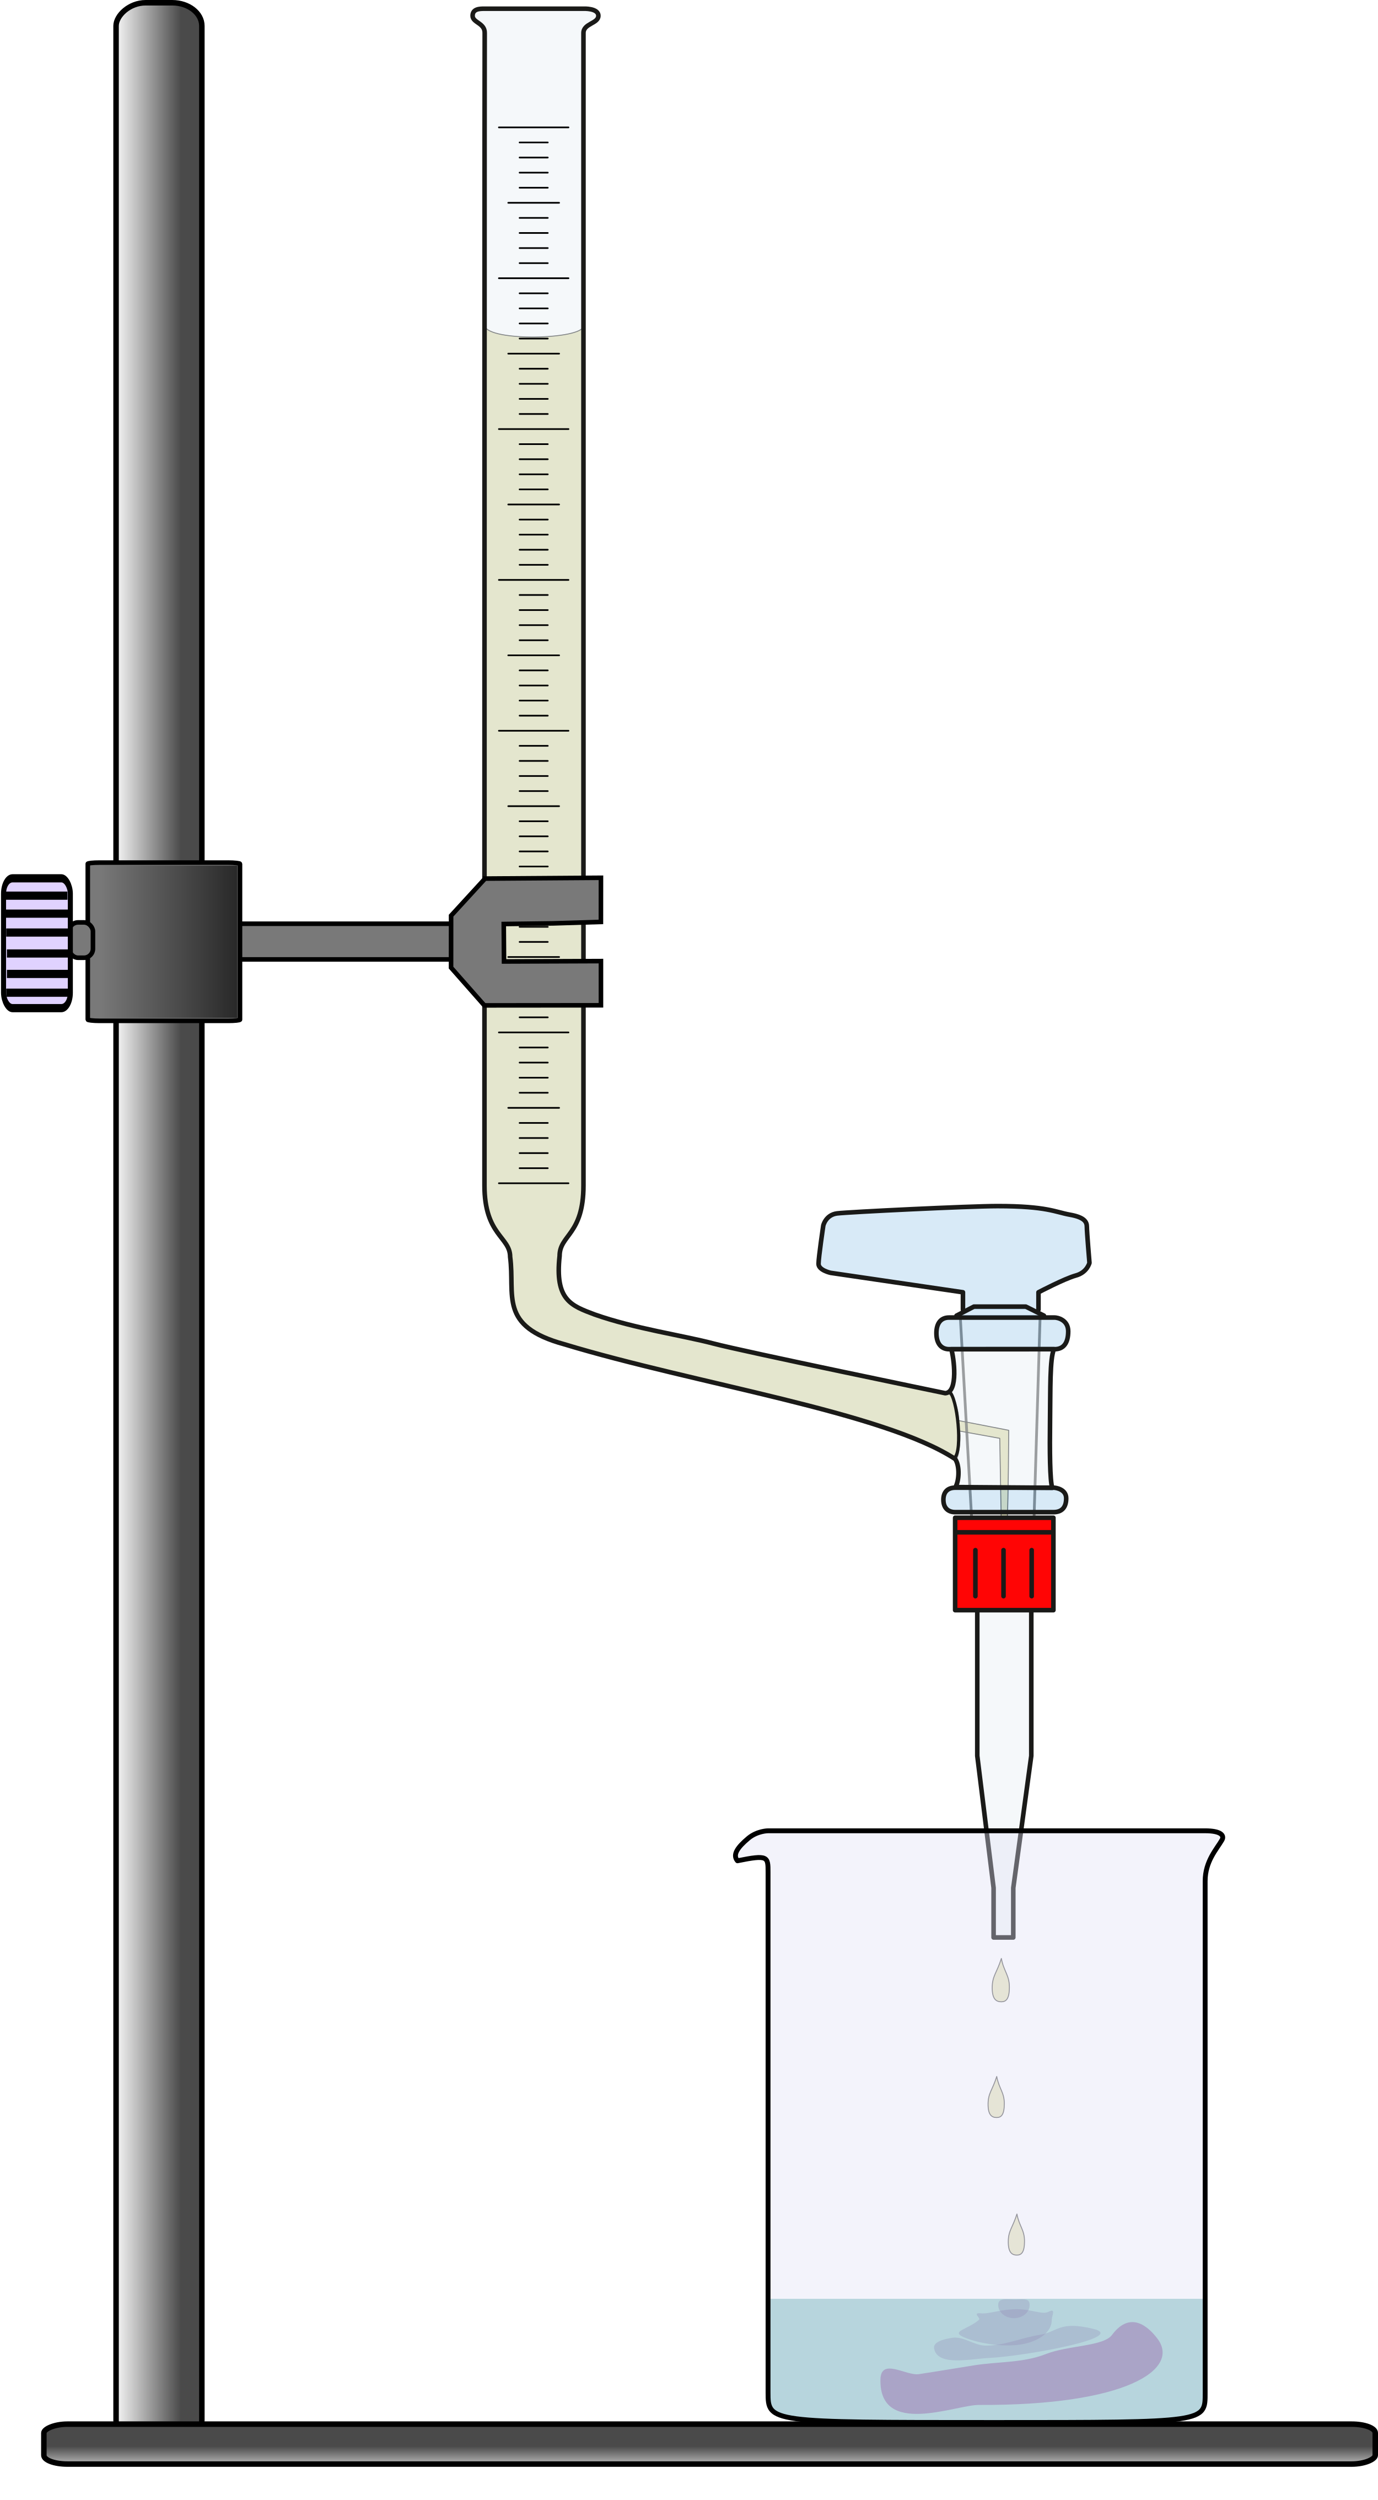
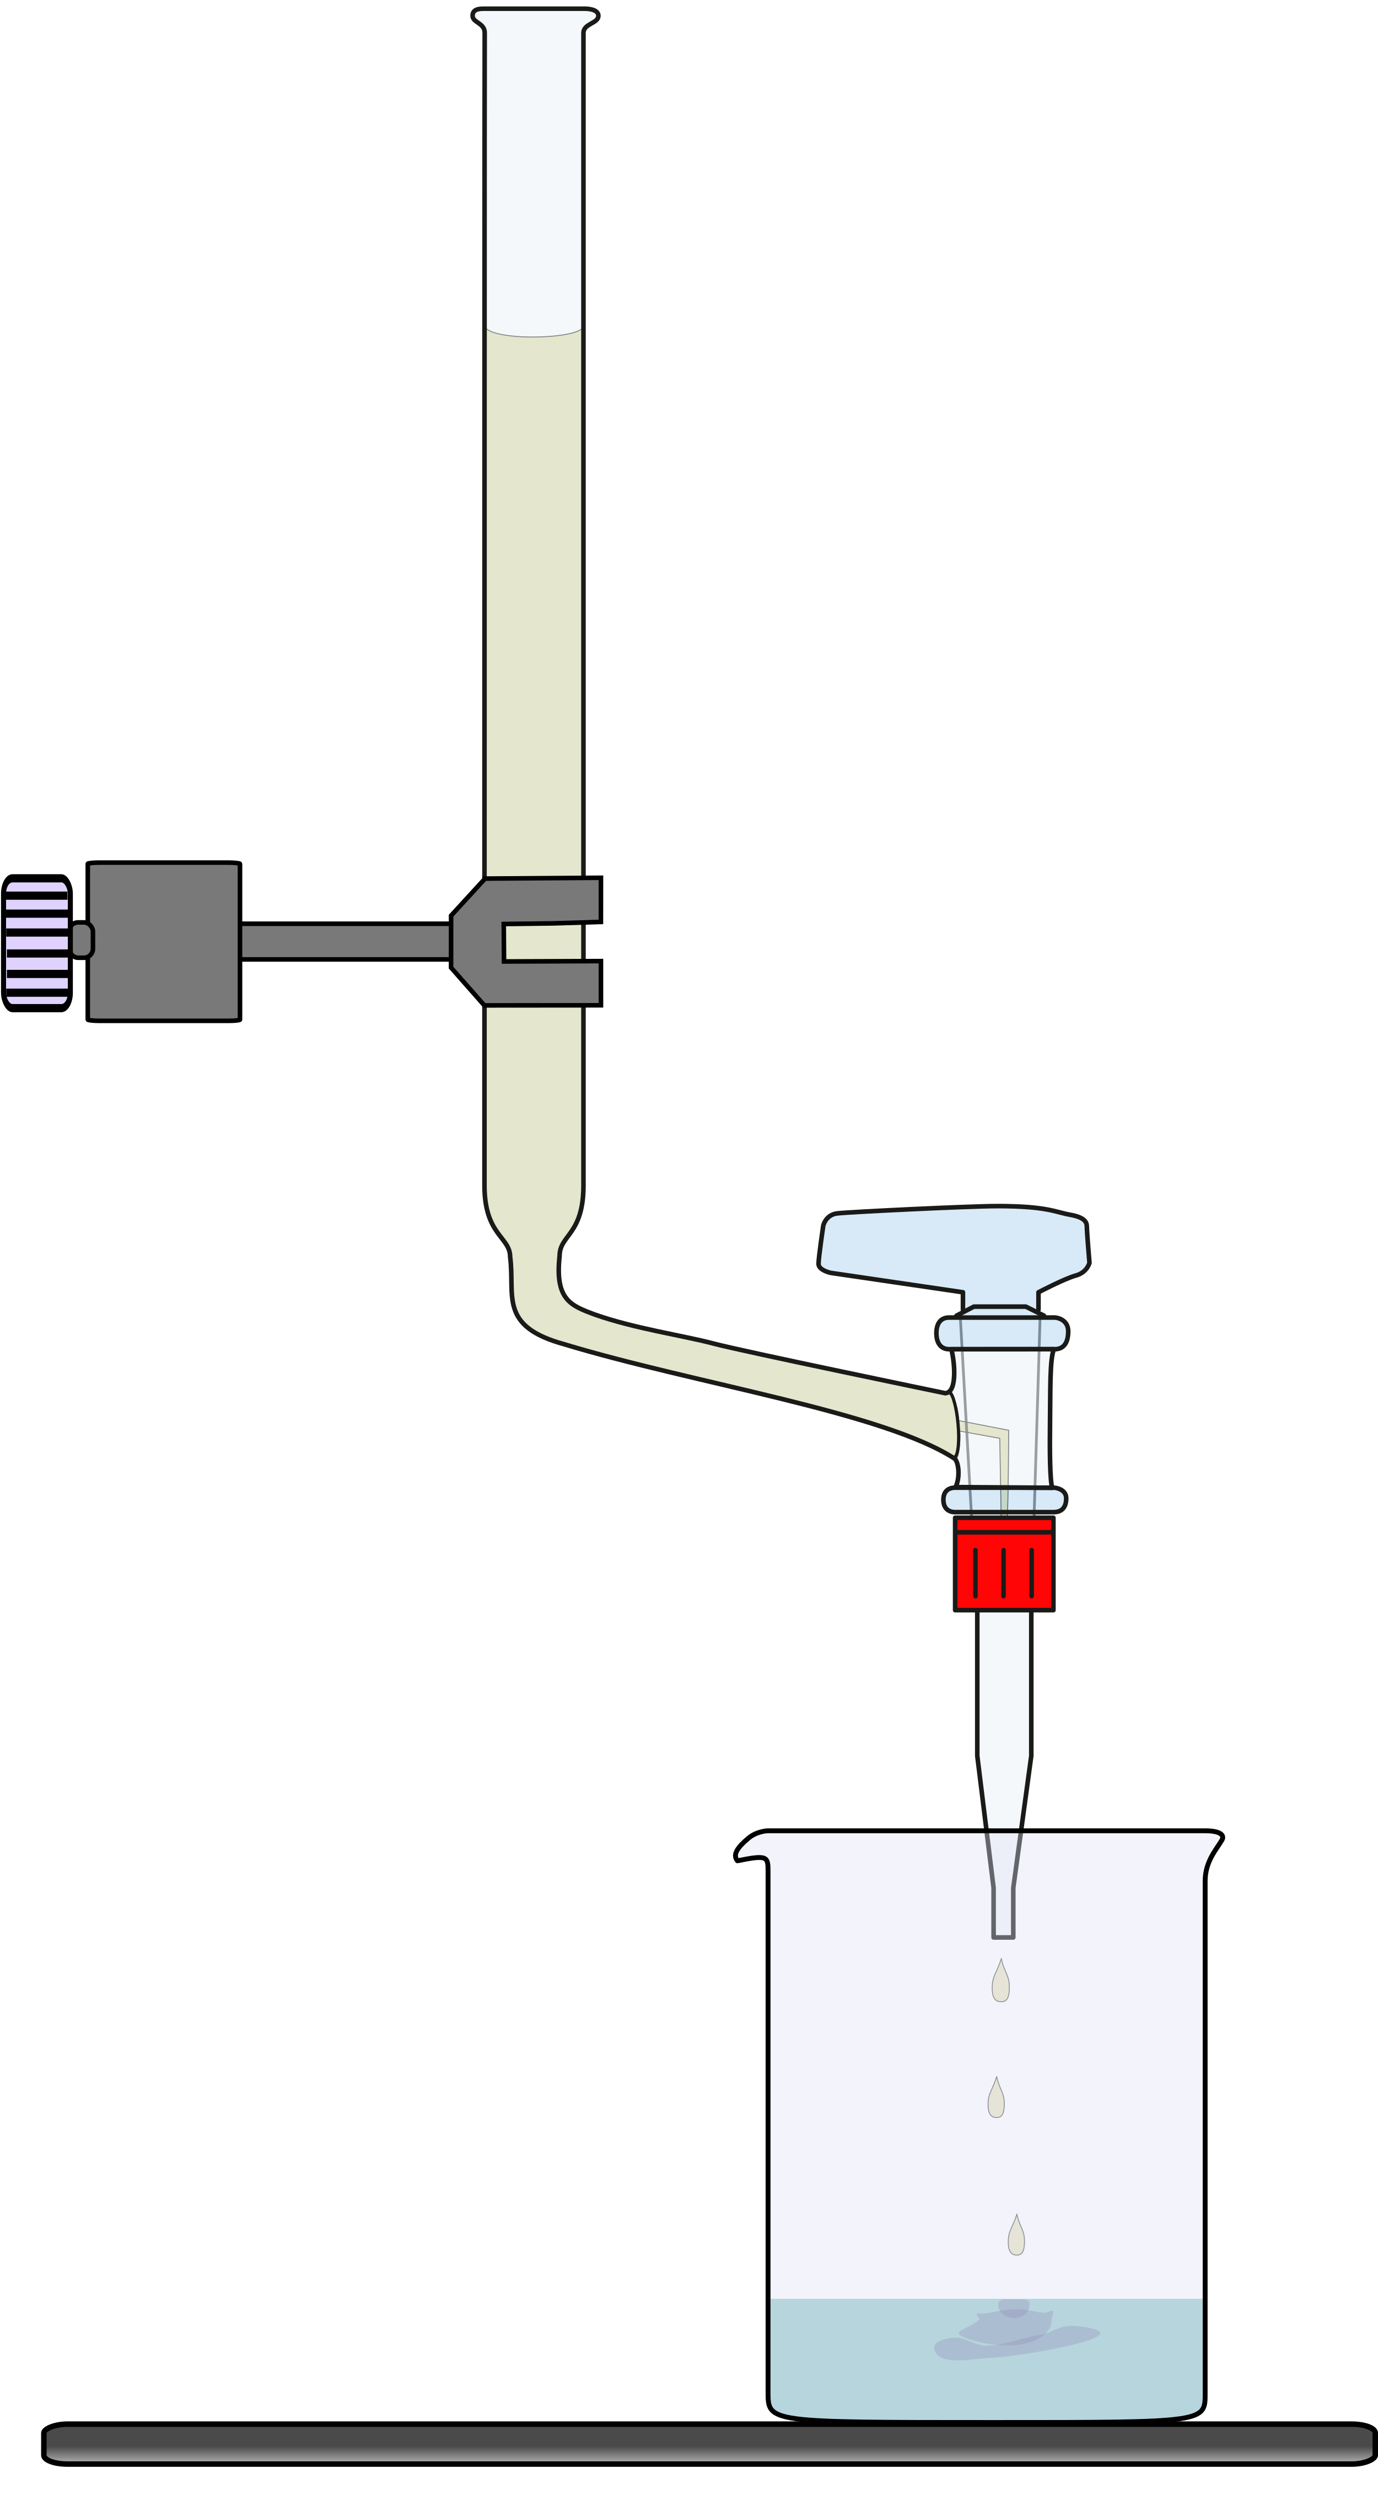
<svg xmlns="http://www.w3.org/2000/svg" xmlns:xlink="http://www.w3.org/1999/xlink" width="300.981" height="545.843" viewBox="0 0 300.981 545.843">
  <defs>
    <linearGradient id="a" y2="667.09" gradientUnits="userSpaceOnUse" y1="652.41" gradientTransform="matrix(1.725 0 0 1.342 495.77 127.3)" x2="24.249" x1="24.249">
      <stop stop-color="#4a4a4a" offset="0" />
      <stop stop-color="#4a4a4a" stop-opacity=".498" offset=".397" />
      <stop stop-color="#4a4a4a" stop-opacity=".247" offset=".175" />
      <stop stop-color="#4a4a4a" stop-opacity="0" offset="1" />
    </linearGradient>
    <linearGradient xlink:href="#b" id="g" gradientUnits="userSpaceOnUse" gradientTransform="matrix(1.686 0 0 1.474 -148.846 1.345)" x1="80.312" y1="467.48" x2="92.424" y2="467.48" />
    <linearGradient id="b" y2="467.48" gradientUnits="userSpaceOnUse" x2="92.424" gradientTransform="matrix(1.686 0 0 1.474 573.3 37.882)" y1="467.48" x1="80.312">
      <stop stop-color="#4a4a4a" offset="0" />
      <stop stop-color="#4a4a4a" offset=".266" />
      <stop stop-color="#fff" offset="1" />
    </linearGradient>
    <linearGradient y2="667.09" x2="24.249" y1="652.41" x1="24.249" gradientTransform="matrix(2.571 0 0 .566 -348.108 588.07)" gradientUnits="userSpaceOnUse" id="h" xlink:href="#a" />
    <linearGradient id="i" y2="1322" gradientUnits="userSpaceOnUse" x2="609.9" gradientTransform="matrix(.838 0 0 1.143 210.4 -1313.3)" y1="1322" x1="573.42">
      <stop offset="0" />
      <stop stop-opacity="0" offset="1" />
    </linearGradient>
    <filter color-interpolation-filters="sRGB" id="f">
      <feGaussianBlur stdDeviation=".248" />
    </filter>
    <filter id="c" x="-.155" width="1.31" y="-.075" height="1.15" color-interpolation-filters="sRGB">
      <feGaussianBlur stdDeviation=".269" />
    </filter>
    <filter color-interpolation-filters="sRGB" id="d" x="-.155" width="1.31" y="-.075" height="1.15">
      <feGaussianBlur stdDeviation=".269" />
    </filter>
    <filter id="e" x="-.142" width="1.285" y="-.231" height="1.462" color-interpolation-filters="sRGB">
      <feGaussianBlur stdDeviation=".566" />
    </filter>
    <filter color-interpolation-filters="sRGB" id="j" x="-.142" width="1.285" y="-.231" height="1.462">
      <feGaussianBlur stdDeviation=".566" />
    </filter>
  </defs>
  <g transform="translate(31.523 -423.193)">
    <path transform="matrix(1.647 0 0 .668 -83.723 697.35)" style="marker:none" d="M168.243 342.997c0 2.38-.934 4.31-2.086 4.31-1.152 0-2.086-1.93-2.086-4.31 0-2.381 1.018-1.814 2.17-1.814s2.002-.567 2.002 1.814z" color="#000" fill="purple" fill-opacity=".231" overflow="visible" filter="url(#c)" enable-background="accumulate" />
    <path transform="matrix(3.81 0 0 1.282 -442.803 489.99)" style="marker:none" d="M168.243 342.997c0 2.38-.938 4.034-2.086 4.31-1.354.325-2.797-.946-3.14-1.636-.399-.801.456-1.159 1.054-2.674.123-.311-.433-1.273.117-1.108.464.14 1.133-.706 2.053-.706.835 0 1.468.99 1.82.443.445-.694.181.714.181 1.37z" color="#000" fill="purple" fill-opacity=".231" overflow="visible" filter="url(#d)" enable-background="accumulate" />
    <path transform="matrix(3.81 0 0 1.282 -453.748 490.155)" style="marker:none" d="M173.498 344.406c2.013 1.462-3.92 4.659-5.99 4.961-1.062.155-2.956 1.474-3.14-1.635-.071-1.188.652-1.634 1.053-1.807.637-.276 1.235 1.293 1.879 1.33 1.064.064 2.08-1.352 3.133-1.833 1.016-.465 1.095-2.445 3.065-1.016z" color="#000" fill="purple" fill-opacity=".231" overflow="visible" filter="url(#e)" enable-background="accumulate" />
    <path style="marker:none" d="M187.839 882.502c0 2.475-.698 3.04-1.657 3.04-.959 0-1.894-.405-1.894-2.88 0-2.475.935-3.041 1.894-6.082.485 2.64 1.657 3.447 1.657 5.922zM192.251 912.535c0 2.475-.698 3.04-1.657 3.04-.959 0-1.894-.405-1.894-2.88 0-2.475.935-3.04 1.894-6.082.485 2.641 1.657 3.447 1.657 5.922z" color="#000" fill="#9d9b00" fill-opacity=".231" stroke="#676767" stroke-width=".2" stroke-linecap="round" stroke-linejoin="round" overflow="visible" enable-background="accumulate" />
    <path d="M188.797 735.487s-.073 15.262-.321 19.416l-1.304.96-.328-18.62-9.076-1.643c.819-1.507.245 7.521-.757 6.064-15.619-10.235-56.816-16.328-85.274-24.958-14.444-3.947-10.726-10.67-11.838-19.087 0-4.392-5.605-4.704-5.605-15.576v-48.492c.004-72.474.01-136.719.05-139.162 1.087 3.427 21.276 2.94 21.573 0v187.654c0 10.81-5.211 10.737-5.211 15.38-1.06 9.633 2.494 10.843 7.663 12.788 8.752 3.085 19.265 4.575 25.913 6.33 6.647 1.757 50.651 10.849 50.651 10.849 2.93-.157 3.24 7.7 2.703 5.932z" fill="#9d9b00" fill-opacity=".231" stroke="#676767" stroke-width=".2" stroke-linecap="round" stroke-linejoin="round" />
    <g filter="url(#f)" fill="none" stroke="#676767" stroke-width=".574" transform="matrix(0 -1.415 1.051 0 -771.915 868.493)" opacity=".78">
      <path d="M80.575 906.377l30.693-2.327M80.248 919.35l31.052 1.26" />
    </g>
    <path d="M176.26 717.787l22.424-.011c-.928 2.064-.77 8.846-.86 15.721-.083 6.29-.035 13.075.492 14.56l-21.138-.167c.819-1.507.933-4.67-.068-6.128-15.62-10.234-56.915-16.426-85.373-25.056-14.444-3.947-10.726-10.67-11.838-19.087 0-4.392-5.605-4.704-5.605-15.576v-48.492c.004-72.474.01-200.719.05-203.162.03-2.2-2.642-2.221-2.642-3.75 0-1.524 1.546-1.546 2.592-1.546h21.623s3.256-.16 3.256 1.547c0 1.71-3.256 1.648-3.256 3.75V682.042c0 10.81-5.211 10.737-5.211 15.38-1.06 9.633 2.494 10.843 7.663 12.788 8.752 3.085 19.265 4.575 25.913 6.33 6.647 1.757 50.651 10.849 50.651 10.849 2.93-.157 1.863-7.835 1.327-9.603z" fill="#d6e4ed" fill-opacity=".247" stroke="#1a1a18" stroke-linecap="round" stroke-linejoin="round" />
    <path d="M173.003 714.266c0-1.991.861-3.397 2.774-3.397h23.041c.573 0 2.977.453 2.977 2.998 0 2.544-.994 3.916-2.977 3.916h-23.04c-1.551 0-2.775-1.032-2.775-3.517z" fill="#4d9ddb" fill-opacity=".216" stroke="#1a1a18" stroke-linecap="round" stroke-linejoin="round" />
    <g fill="none" stroke="#000" stroke-width=".36" stroke-linecap="round">
-       <path d="M51.487 784.315h16.315M51.487 816.86h16.315M56.336 790.824h6.618M53.679 800.588H65.61M56.336 787.57h6.618M56.336 794.079h6.618M56.336 797.333h6.618M56.336 807.097h6.618M56.336 803.842h6.618M56.336 810.351h6.618M56.336 813.606h6.618M51.487 751.77h16.315M56.336 758.28h6.618M53.679 768.043H65.61M56.336 755.025h6.618M56.336 761.534h6.618M56.336 764.789h6.618M56.336 774.552h6.618M56.336 771.298h6.618M56.336 777.807h6.618M56.336 781.061h6.618M51.487 719.226h16.315M56.336 725.735h6.618M53.679 735.499H65.61M56.336 722.48h6.618M56.336 728.99h6.618M56.336 732.244h6.618M56.336 742.008h6.618M56.336 738.753h6.618M56.336 745.262h6.618M56.336 748.516h6.618M51.487 686.682h16.315M56.336 693.19h6.618M53.679 702.954H65.61M56.336 689.936h6.618M56.336 696.445h6.618M56.336 699.7h6.618M56.336 709.463h6.618M56.336 706.208h6.618M56.336 712.717h6.618M56.336 715.972h6.618M51.487 654.137h16.315M56.336 660.646h6.618M53.679 670.41H65.61M56.336 657.392h6.618M56.336 663.9h6.618M56.336 667.155h6.618M56.336 676.918h6.618M56.336 673.664h6.618M56.336 680.173h6.618M56.336 683.427h6.618M51.487 621.593h16.315M56.336 628.102h6.618M53.679 637.865H65.61M56.336 624.847h6.618M56.336 631.356h6.618M56.336 634.61h6.618M56.336 644.374h6.618M56.336 641.12h6.618M56.336 647.628h6.618M56.336 650.883h6.618M51.487 589.048h16.315M56.336 595.557h6.618M53.679 605.32H65.61M56.336 592.303h6.618M56.336 598.811h6.618M56.336 602.066h6.618M56.336 611.83h6.618M56.336 608.575h6.618M56.336 615.084h6.618M56.336 618.338h6.618" transform="matrix(.933 0 0 1.012 29.395 -145.11)" />
-     </g>
+       </g>
    <path d="M193.73 770.514v36.048l-3.932 28.847v10.817h-4.301V835.41l-3.565-28.847v-36.048" fill="#d6e4ed" fill-opacity=".247" stroke="#1a1a18" stroke-linecap="round" stroke-linejoin="round" />
    <path d="M174.53 750.642c0-1.539.803-2.624 2.585-2.624h21.467c.534 0 2.774.35 2.774 2.315 0 1.966-.926 3.026-2.774 3.026h-21.467c-1.445 0-2.584-.798-2.584-2.717zM178.803 709.149v-3.794l-28.906-4.243s-2.637-.573-2.637-1.96c0-1.398 1.038-8.37 1.038-8.37s.526-2.338 3.017-2.65c2.49-.305 28.823-1.594 35.043-1.594 10.792 0 12.654 1.321 15.793 1.877 3.13.552 3.715 1.539 3.715 2.639 0 1.11.57 7.87.57 7.87s-.492 2.09-2.964 2.765c-2.476.675-8.17 3.667-8.17 3.667v3.793" fill="#4d9ddb" fill-opacity=".216" stroke="#1a1a18" stroke-linecap="round" stroke-linejoin="round" />
    <path d="M177.394 710.458l3.802-1.974h11.33l3.968 1.974" fill="#4d9ddb" fill-opacity=".216" stroke="#1a1a18" stroke-linecap="round" stroke-linejoin="round" />
    <path d="M176.993 741.46c1.755-1.543.632-13.104-1.202-14.455" fill="none" stroke="#1a1a18" stroke-width=".7" stroke-linecap="round" stroke-linejoin="round" />
    <g fill="#ff0505" stroke="#1a1a18" stroke-linecap="round" stroke-linejoin="round">
      <path d="M177.097 774.763v-20.178h21.464v20.178zM177.097 757.762h21.468M181.522 771.703v-10.046M193.813 771.703v-10.046M187.664 771.703v-10.046" />
    </g>
    <path d="M136.69 925.122v20.275c0 6.551.139 6.558 49.14 6.558 46.893 0 46.321-.01 46.321-6.558v-20.275z" fill="teal" fill-opacity=".376" />
    <path style="marker:none" d="M188.946 857.059c0 2.612-.738 3.21-1.752 3.21-1.013 0-2.002-.429-2.002-3.041s.989-3.21 2.002-6.419c.513 2.787 1.752 3.638 1.752 6.25z" color="#000" fill="#9d9b00" fill-opacity=".231" stroke="#676767" stroke-width=".2" stroke-linecap="round" stroke-linejoin="round" overflow="visible" enable-background="accumulate" />
    <path d="M185.376 952.133c46.893 0 46.329 0 46.329-6.551v-111.66c0-4.364 2.542-7.01 3.678-8.994.567-.99-.274-1.993-3.678-1.993h-95.471s-2.362 0-4.32 1.643c-2.27 1.908-3.509 3.549-2.364 4.906 6.684-1.358 6.684-.912 6.684 2.51v113.588c0 6.551.14 6.551 49.142 6.551z" fill="#e0e0f6" fill-opacity=".376" stroke="#000" stroke-width="1.063" stroke-linejoin="round" />
-     <rect rx="6.466" ry="5.051" height="532.92" width="18.739" y="423.793" x="-12.566" transform="scale(-1 1)" fill="url(#g)" stroke="#000" stroke-width="1.2" stroke-linecap="round" stroke-linejoin="round" />
    <rect rx="5.131" ry="1.921" height="8.717" width="290.802" y="952.488" x="-268.858" transform="scale(-1 1)" fill="url(#h)" stroke="#000" stroke-width="1.2" stroke-linecap="round" stroke-linejoin="round" />
    <g transform="matrix(-1 0 0 1 711.63 430.855)">
      <rect x="-708.07" y="194.031" width="69.016" height="7.79" transform="scale(-1 1)" rx="2.007" ry=".274" fill="#797979" stroke="#000" stroke-linecap="round" stroke-linejoin="bevel" />
      <rect x="-723.98" y="180.68" width="33.244" height="34.553" transform="scale(-1 1)" rx="2.563" ry=".268" fill="#797979" stroke="#000" stroke-linecap="round" stroke-linejoin="bevel" />
      <path d="M637.216 184.172l-25.322-.177.009 9.636 10.433.32 10.789.14-.059 8.178-21.172-.081v9.648l25.472.021 7.268-8.244-.009-11.35-7.41-8.082z" fill="#797979" fill-rule="evenodd" stroke="#000" />
-       <rect x="691.32" y="181.33" width="29.987" height="33.253" ry=".031" rx=".22" opacity=".676" fill="url(#i)" />
    </g>
    <g transform="translate(-314.37 75.225)">
      <rect x="297.943" y="549.37" width="5.206" height="7.716" ry="1.962" rx="1.962" fill="#797979" stroke="#000" stroke-linecap="round" stroke-linejoin="bevel" />
      <g transform="matrix(1.724 0 0 2.806 -337.16 -1197.2)" stroke="#000" stroke-width=".637">
        <rect x="360.081" y="619.01" width="8.464" height="10.102" ry="1.196" rx="1.138" fill="#e0d2ff" stroke-linecap="round" stroke-linejoin="bevel" />
        <path d="M360.18 620.36h8M360.38 621.76h8M360.51 624.86h8M360.51 626.45h8M360.42 623.23h8M360.42 627.91h8" fill="none" />
      </g>
    </g>
-     <path transform="matrix(4.78 0 0 4.099 -618.407 -483.761)" style="marker:none" d="M173.591 345.64c.882-1.384 1.738-.331 2.084.209 1.045 1.633-1.46 3.559-8.168 3.518-1.064-.006-4.547 1.719-4.497-1.35.02-1.19 1.171-.188 1.756-.29.845-.148 1.69-.315 2.534-.471 1.09-.202 2.221-.12 3.273-.6 1.016-.466 2.627-.403 3.018-1.017z" color="#000" fill="purple" fill-opacity=".231" overflow="visible" filter="url(#j)" enable-background="accumulate" />
  </g>
</svg>